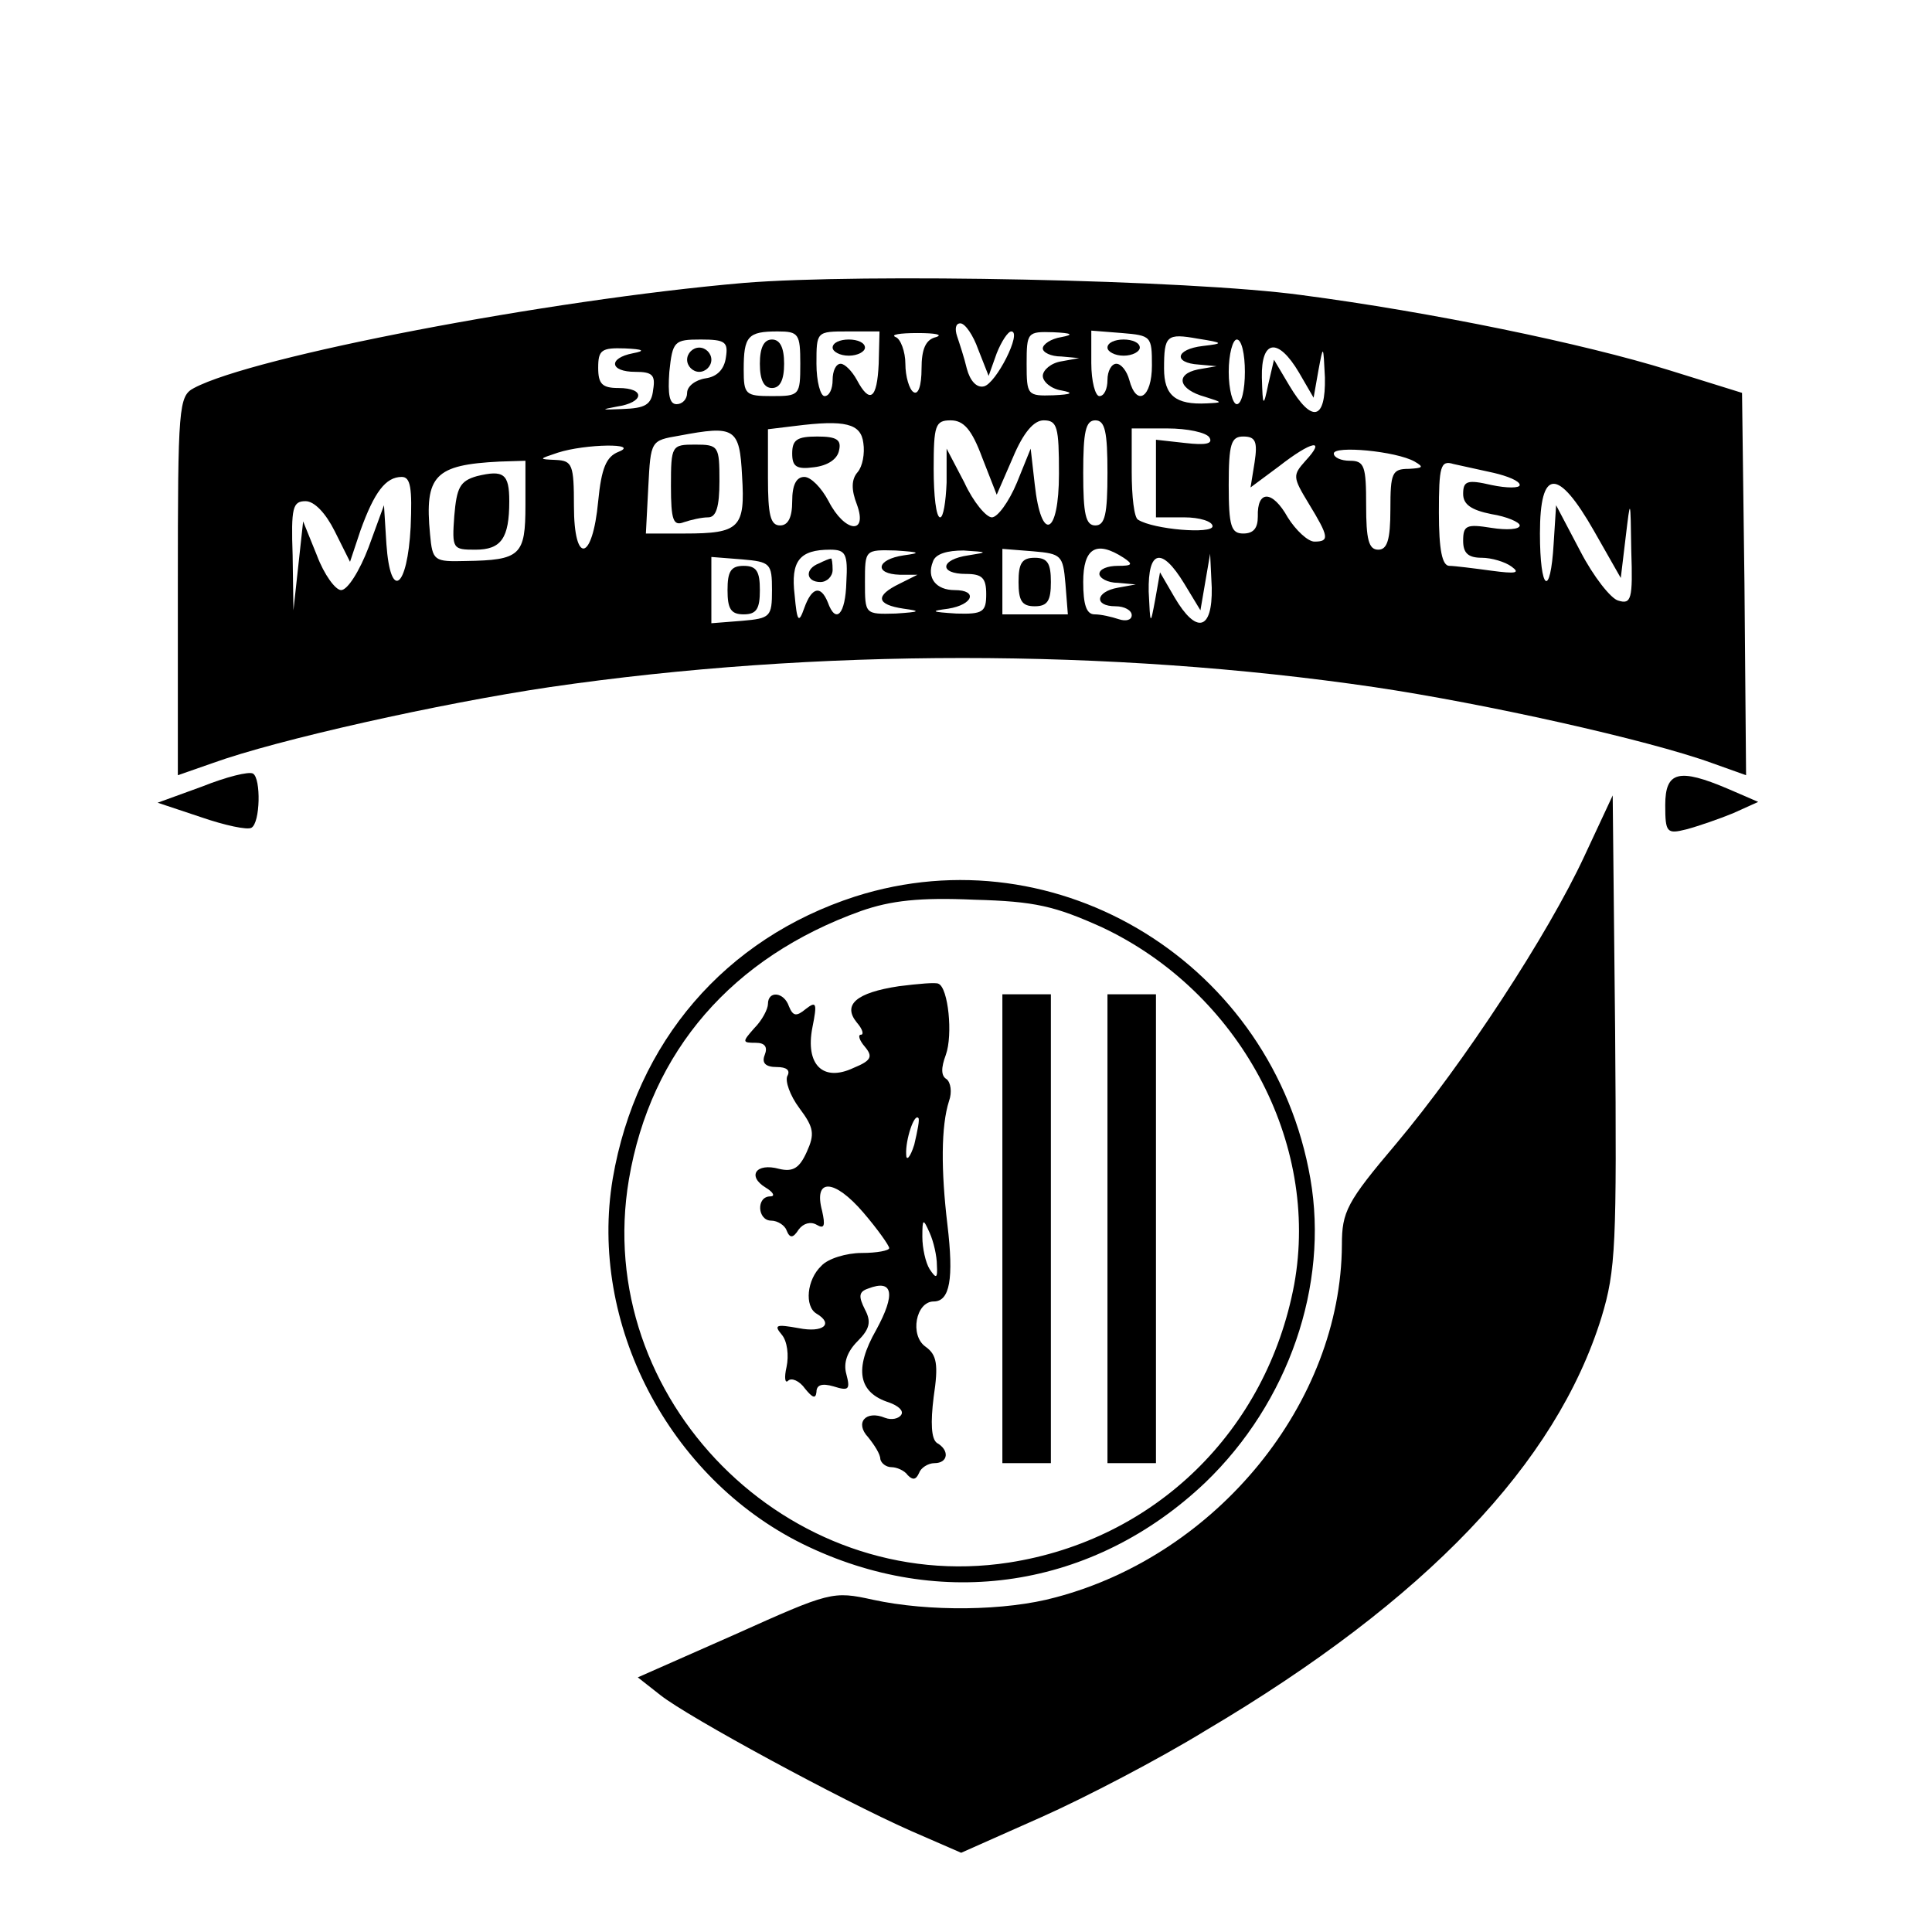
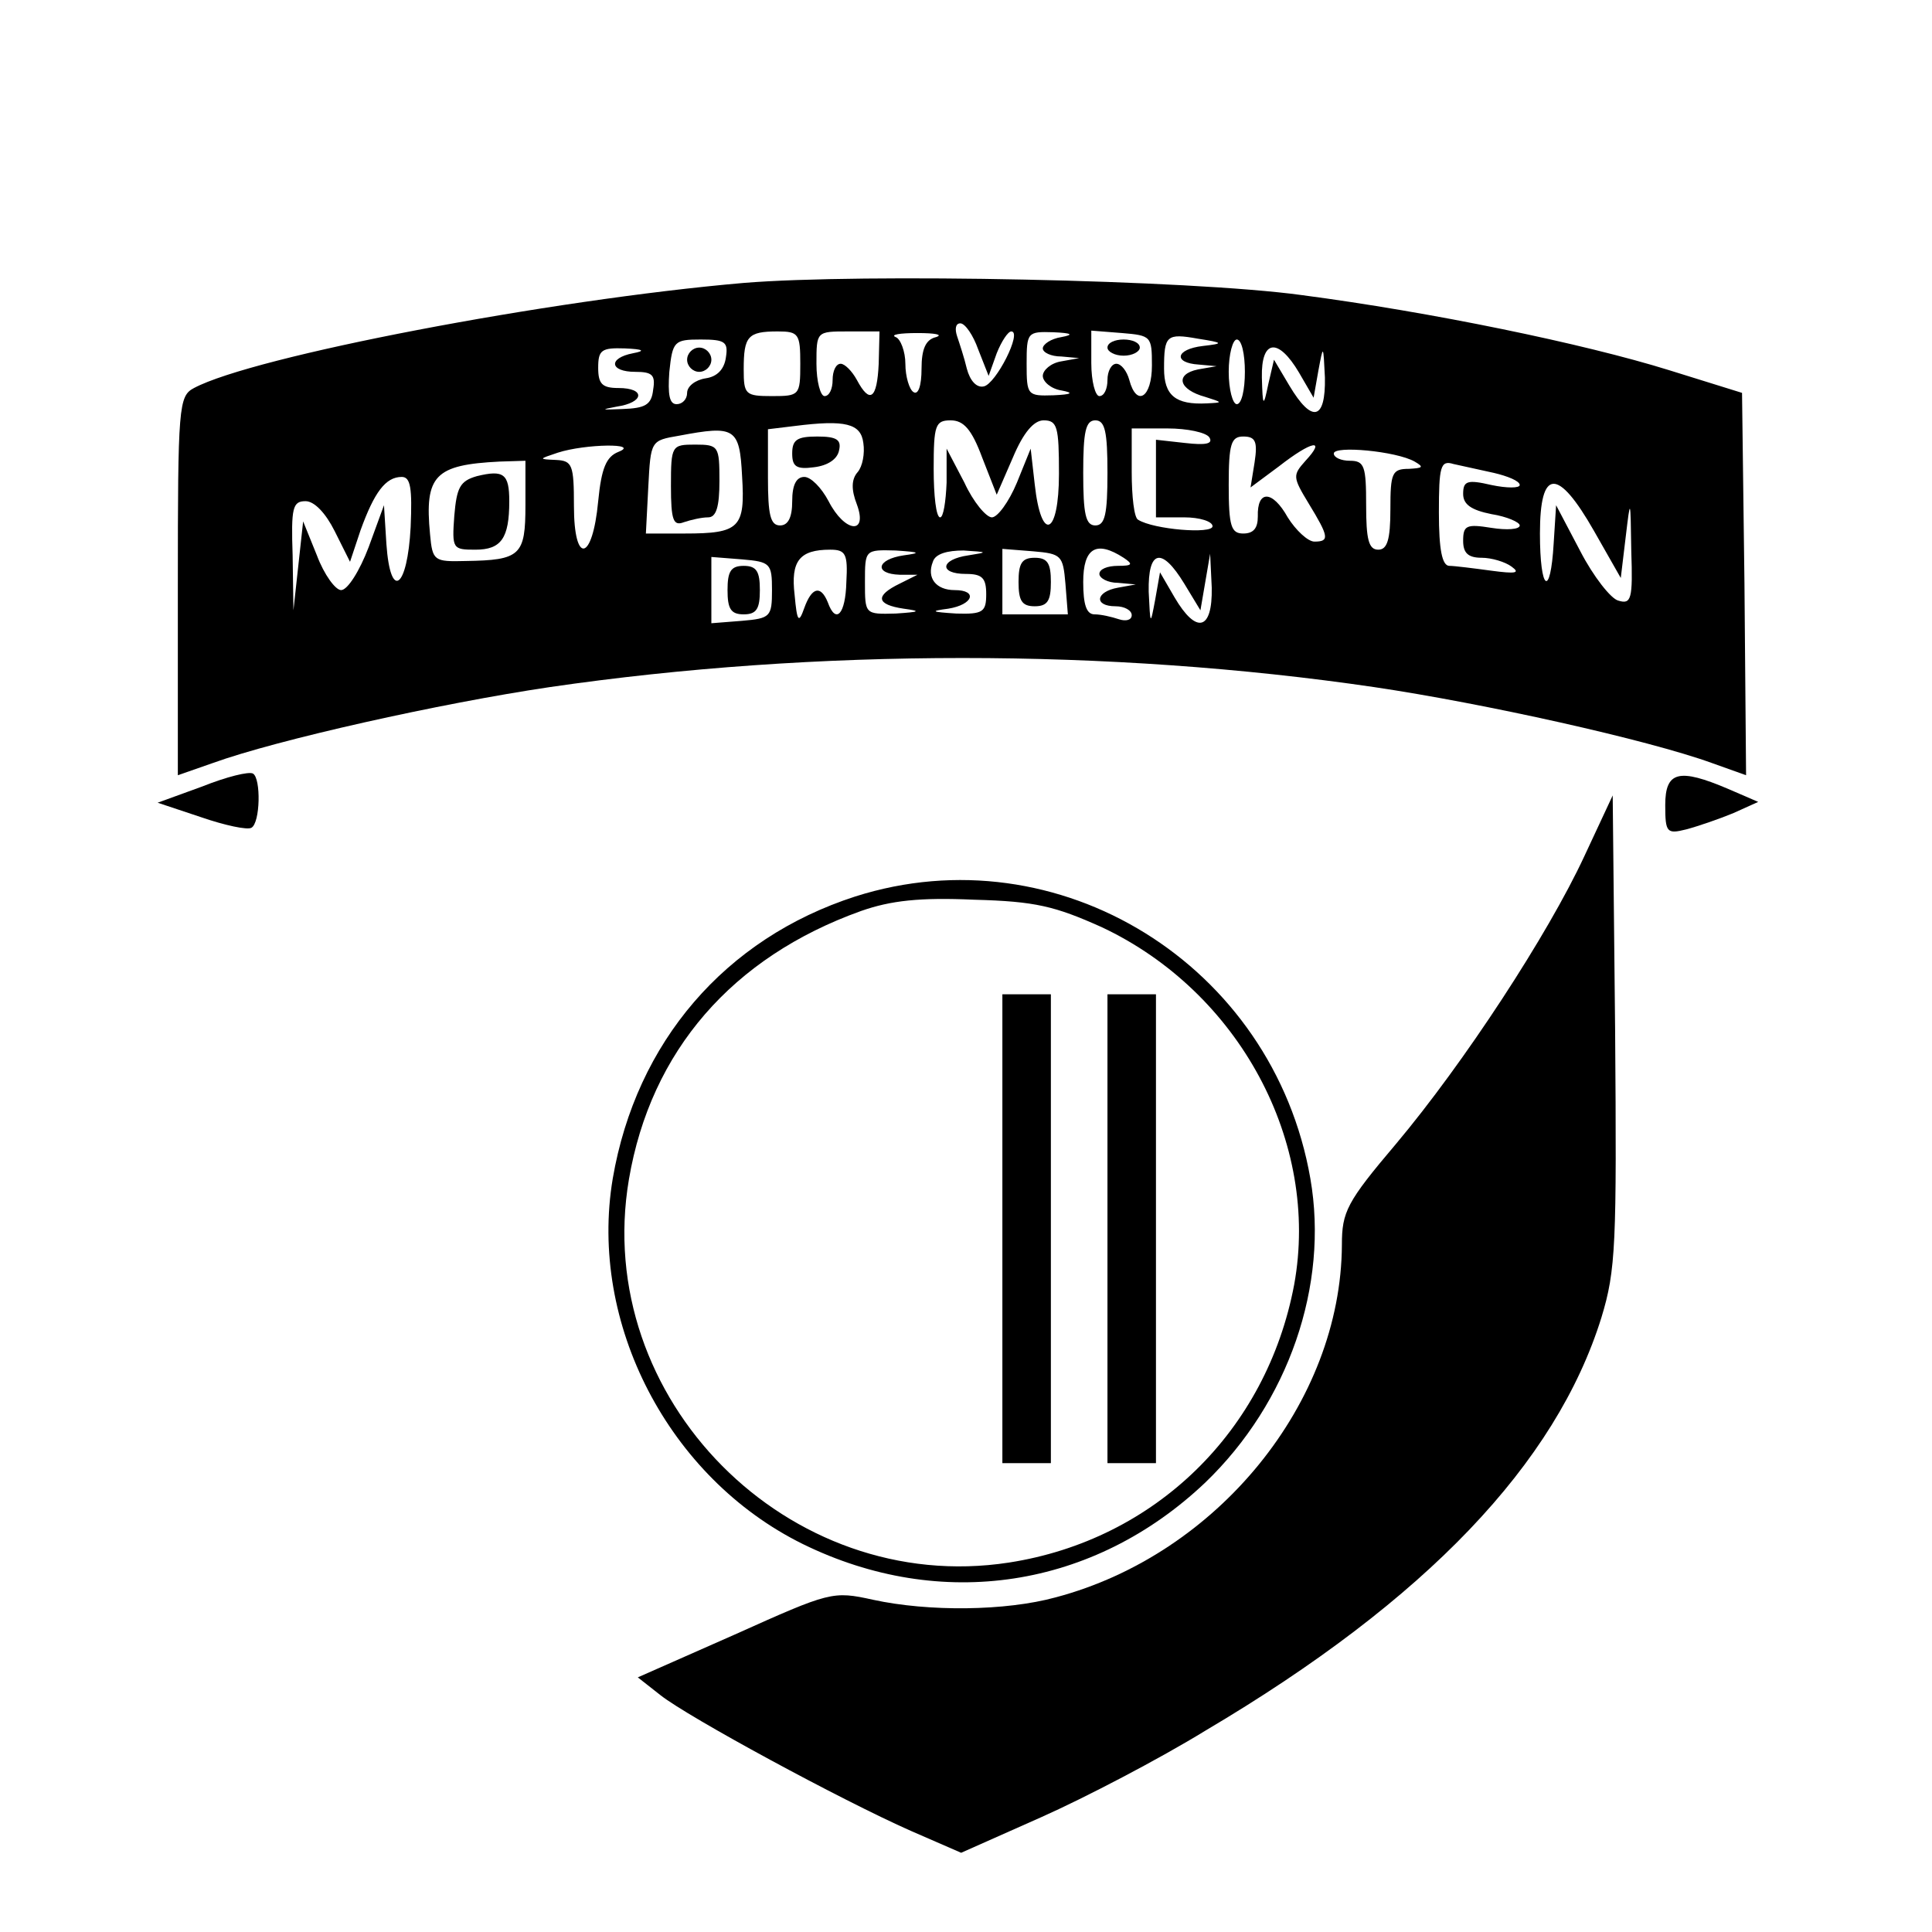
<svg xmlns="http://www.w3.org/2000/svg" version="1.0" width="239pt" height="239pt" viewBox="0 0 239 239" preserveAspectRatio="xMidYMid meet">
  <g transform="translate(0,239) scale(0.1,-0.1)" fill="#000000" stroke="none">
    <path d="M920 2040 c-243 -21 -607 -91 -680 -130 -19 -10 -20 -22 -20 -245 l0 -234 43 15 c80 29 282 74 417 94 329 48 693 48 1020 0 135 -20 338 -65 418 -94 l42 -15 -2 237 -3 236 -90 28 c-106 33 -295 72 -455 93 -139 19 -544 27 -690 15z m290 -82 l13 -33 10 28 c6 15 14 27 18 27 14 0 -19 -65 -34 -68 -9 -2 -17 7 -21 22 -3 13 -9 31 -12 40 -3 9 -2 16 4 16 6 0 16 -15 22 -32z m-220 -18 c0 -39 -1 -40 -35 -40 -33 0 -35 2 -35 33 0 41 5 47 42 47 26 0 28 -3 28 -40z m97 0 c-2 -44 -11 -50 -27 -20 -6 11 -15 20 -20 20 -6 0 -10 -9 -10 -20 0 -11 -4 -20 -10 -20 -5 0 -10 18 -10 40 0 40 0 40 39 40 l39 0 -1 -40z m71 33 c-13 -3 -18 -15 -18 -39 0 -21 -4 -33 -10 -29 -5 3 -10 19 -10 35 0 15 -6 31 -12 33 -7 3 5 5 27 5 22 0 32 -2 23 -5z m155 0 c-13 -2 -23 -9 -23 -14 0 -5 10 -10 23 -10 l22 -2 -22 -4 c-13 -2 -23 -11 -23 -18 0 -7 10 -16 23 -18 16 -3 13 -5 -10 -6 -32 -1 -33 0 -33 39 0 39 1 40 33 39 23 -1 26 -3 10 -6z m112 -35 c0 -40 -19 -52 -28 -18 -3 11 -10 20 -16 20 -6 0 -11 -9 -11 -20 0 -11 -4 -20 -10 -20 -5 0 -10 18 -10 41 l0 40 38 -3 c36 -3 37 -4 37 -40z m63 24 c-34 -4 -37 -21 -5 -23 l22 -2 -23 -4 c-29 -6 -24 -25 9 -34 22 -7 22 -7 2 -8 -39 -2 -53 10 -53 43 0 41 3 44 42 37 32 -5 32 -6 6 -9z m-590 -14 c-2 -15 -11 -24 -25 -26 -13 -2 -23 -10 -23 -18 0 -8 -6 -14 -13 -14 -9 0 -11 12 -9 40 4 38 6 40 39 40 30 0 34 -3 31 -22z m642 -18 c0 -22 -4 -40 -10 -40 -5 0 -10 18 -10 40 0 22 5 40 10 40 6 0 10 -18 10 -40z m-757 23 c-31 -6 -29 -23 3 -23 21 0 25 -4 22 -22 -2 -19 -10 -23 -38 -24 -26 -1 -28 -1 -7 3 34 5 36 23 2 23 -20 0 -25 5 -25 25 0 22 4 25 33 24 23 -1 26 -3 10 -6z m824 -24 l18 -31 6 34 c6 32 6 32 8 -9 1 -53 -16 -57 -44 -10 l-19 32 -7 -30 c-6 -29 -7 -29 -8 8 -1 47 20 50 46 6z m-539 -87 c2 -13 -1 -29 -7 -36 -8 -9 -8 -22 -1 -40 14 -38 -15 -35 -35 4 -9 17 -22 30 -30 30 -10 0 -15 -10 -15 -30 0 -20 -5 -30 -15 -30 -12 0 -15 13 -15 59 l0 60 33 4 c63 8 82 3 85 -21z m147 -18 l18 -46 20 46 c13 31 26 46 38 46 17 0 19 -8 19 -66 0 -77 -22 -86 -30 -13 l-5 44 -17 -42 c-10 -24 -24 -43 -31 -43 -7 0 -23 19 -34 43 l-22 42 0 -42 c-1 -24 -4 -43 -8 -43 -5 0 -8 27 -8 60 0 54 2 60 21 60 16 0 26 -11 39 -46z m155 -19 c0 -51 -3 -65 -15 -65 -12 0 -15 14 -15 65 0 51 3 65 15 65 12 0 15 -14 15 -65z m-452 -4 c4 -64 -3 -71 -71 -71 l-48 0 3 58 c3 57 3 57 38 63 69 13 75 10 78 -50z m578 48 c5 -8 -4 -10 -30 -7 l-36 4 0 -48 0 -48 35 0 c19 0 35 -5 35 -11 0 -10 -73 -4 -92 8 -5 2 -8 29 -8 59 l0 54 44 0 c25 0 48 -5 52 -11z m56 -31 l-5 -31 35 26 c41 32 59 35 33 7 -16 -18 -16 -20 4 -53 25 -41 26 -47 7 -47 -8 0 -23 14 -33 30 -19 34 -38 34 -37 1 0 -14 -5 -21 -18 -21 -15 0 -18 9 -18 60 0 51 3 60 18 60 15 0 18 -6 14 -32z m-787 13 c-15 -6 -21 -20 -25 -61 -7 -75 -30 -79 -30 -6 0 51 -2 56 -22 57 -22 1 -22 1 2 9 34 11 103 12 75 1z m985 -12 c12 -7 10 -8 -7 -9 -21 0 -23 -5 -23 -50 0 -38 -4 -50 -15 -50 -12 0 -15 13 -15 55 0 48 -2 55 -20 55 -11 0 -20 4 -20 9 0 10 77 3 100 -10z m-1100 -54 c0 -62 -6 -68 -74 -69 -39 -1 -41 0 -44 33 -7 73 6 86 86 90 l32 1 0 -55z m1198 40 c17 -4 32 -10 32 -15 0 -4 -16 -4 -35 0 -30 7 -35 5 -35 -11 0 -13 10 -20 35 -25 19 -3 35 -10 35 -14 0 -5 -16 -6 -35 -3 -31 5 -35 3 -35 -16 0 -15 6 -21 23 -21 12 0 29 -5 37 -11 11 -8 5 -9 -25 -5 -22 3 -46 6 -52 6 -9 0 -13 20 -13 66 0 57 2 65 18 60 9 -2 32 -7 50 -11z m-1340 -67 c-4 -76 -25 -92 -30 -21 l-3 48 -19 -52 c-11 -29 -26 -53 -34 -53 -7 0 -21 19 -30 43 l-17 42 -6 -55 -6 -55 -1 68 c-2 59 0 67 16 67 11 0 25 -15 36 -37 l19 -38 13 39 c17 47 31 66 51 66 11 0 13 -14 11 -62z m1464 -5 l33 -58 6 50 c6 50 6 50 7 -17 2 -59 0 -66 -16 -61 -9 2 -31 30 -47 61 l-30 57 -3 -47 c-4 -69 -17 -59 -17 12 0 81 22 82 67 3z m-925 -63 c-1 -40 -13 -53 -23 -25 -9 22 -20 18 -29 -7 -7 -20 -9 -17 -12 16 -5 42 6 56 44 56 19 0 22 -5 20 -40z m71 33 c-34 -5 -37 -23 -5 -24 l22 0 -22 -11 c-31 -15 -29 -26 5 -31 22 -3 20 -4 -10 -6 -38 -1 -38 -1 -38 39 0 40 0 40 38 39 30 -2 32 -3 10 -6z m80 0 c-35 -5 -37 -23 -3 -23 20 0 25 -5 25 -25 0 -22 -4 -25 -37 -24 -31 2 -33 3 -10 6 31 5 37 23 8 23 -23 0 -35 15 -27 35 3 10 18 14 38 14 30 -2 31 -2 6 -6z m120 -35 l3 -38 -40 0 -41 0 0 41 0 40 38 -3 c35 -3 37 -5 40 -40z m72 32 c12 -8 11 -10 -7 -10 -13 0 -23 -4 -23 -10 0 -5 10 -11 23 -11 l22 -2 -22 -4 c-28 -5 -30 -23 -3 -23 11 0 20 -5 20 -11 0 -6 -7 -8 -16 -5 -9 3 -22 6 -30 6 -10 0 -14 12 -14 40 0 42 16 52 50 30z m-435 -40 c0 -33 -2 -35 -37 -38 l-38 -3 0 41 0 41 38 -3 c35 -3 37 -5 37 -38z m510 8 l20 -33 6 35 6 35 2 -42 c1 -53 -19 -58 -46 -12 l-18 31 -6 -34 c-6 -32 -6 -32 -8 10 -1 52 16 56 44 10z" />
-     <path d="M940 1940 c0 -20 5 -30 15 -30 10 0 15 10 15 30 0 20 -5 30 -15 30 -10 0 -15 -10 -15 -30z" />
-     <path d="M1030 1960 c0 -5 9 -10 20 -10 11 0 20 5 20 10 0 6 -9 10 -20 10 -11 0 -20 -4 -20 -10z" />
    <path d="M1370 1960 c0 -5 9 -10 20 -10 11 0 20 5 20 10 0 6 -9 10 -20 10 -11 0 -20 -4 -20 -10z" />
    <path d="M850 1945 c0 -8 7 -15 15 -15 8 0 15 7 15 15 0 8 -7 15 -15 15 -8 0 -15 -7 -15 -15z" />
    <path d="M980 1829 c0 -16 5 -20 27 -17 17 2 29 10 31 21 3 13 -3 17 -27 17 -25 0 -31 -4 -31 -21z" />
    <path d="M830 1789 c0 -43 3 -50 16 -45 9 3 22 6 30 6 10 0 14 13 14 45 0 43 -1 45 -30 45 -29 0 -30 -1 -30 -51z" />
    <path d="M590 1801 c-21 -6 -25 -14 -28 -49 -3 -41 -2 -42 26 -42 32 0 42 14 42 60 0 34 -7 39 -40 31z" />
-     <path d="M1013 1693 c-18 -7 -16 -23 2 -23 8 0 15 7 15 15 0 8 -1 15 -2 14 -2 0 -9 -3 -15 -6z" />
+     <path d="M1013 1693 z" />
    <path d="M1260 1670 c0 -23 4 -30 20 -30 16 0 20 7 20 30 0 23 -4 30 -20 30 -16 0 -20 -7 -20 -30z" />
    <path d="M900 1660 c0 -23 4 -30 20 -30 16 0 20 7 20 30 0 23 -4 30 -20 30 -16 0 -20 -7 -20 -30z" />
    <path d="M250 1417 l-55 -20 54 -18 c29 -10 57 -16 62 -13 11 6 12 61 2 67 -5 3 -33 -4 -63 -16z" />
    <path d="M2060 1394 c0 -34 2 -36 26 -30 15 4 41 13 58 20 l31 14 -37 16 c-61 26 -78 22 -78 -20z" />
    <path d="M1960 1331 c-45 -97 -149 -256 -233 -356 -61 -72 -67 -84 -67 -125 -1 -195 -154 -383 -354 -436 -62 -17 -157 -18 -226 -3 -50 11 -53 10 -171 -43 l-120 -53 28 -22 c34 -27 224 -130 310 -168 l62 -27 99 44 c54 24 146 72 203 107 274 162 434 331 490 511 18 59 19 90 17 355 l-3 291 -35 -75z" />
    <path d="M1058 1281 c-161 -52 -271 -180 -300 -349 -30 -179 69 -370 235 -452 171 -84 360 -55 498 76 103 99 153 244 130 376 -46 265 -312 429 -563 349z m305 -38 c170 -80 270 -266 238 -442 -34 -181 -172 -316 -353 -344 -273 -42 -516 203 -470 474 27 159 128 275 287 332 37 13 73 17 140 14 76 -2 100 -8 158 -34z" />
-     <path d="M1112 1170 c-53 -8 -70 -23 -52 -45 7 -8 9 -15 5 -15 -4 0 -2 -7 5 -15 10 -12 8 -17 -14 -26 -38 -18 -60 4 -51 50 6 30 5 33 -8 23 -12 -10 -16 -9 -21 3 -6 18 -26 20 -26 3 0 -6 -7 -20 -17 -30 -15 -17 -15 -18 2 -18 11 0 15 -5 11 -15 -4 -10 1 -15 15 -15 12 0 17 -4 13 -11 -3 -6 3 -24 15 -40 18 -24 19 -32 9 -54 -9 -20 -17 -25 -34 -21 -29 8 -40 -9 -17 -23 10 -6 12 -11 6 -11 -18 0 -16 -30 1 -30 8 0 17 -6 19 -12 4 -10 8 -10 15 1 6 8 15 10 22 6 10 -6 11 -1 7 17 -11 41 15 40 51 -2 18 -21 32 -41 32 -44 0 -3 -15 -6 -34 -6 -19 0 -42 -7 -50 -16 -18 -17 -21 -50 -6 -59 22 -13 8 -24 -22 -18 -28 5 -31 4 -21 -8 7 -8 9 -26 6 -40 -3 -13 -2 -21 2 -17 4 4 14 0 21 -10 9 -11 13 -13 14 -4 0 9 7 11 21 7 19 -6 21 -4 16 15 -4 14 1 28 14 41 15 15 17 24 9 39 -8 16 -8 22 4 26 31 12 34 -7 10 -51 -28 -49 -22 -78 16 -90 11 -4 18 -10 15 -15 -3 -5 -12 -7 -20 -4 -24 10 -38 -6 -21 -24 8 -10 15 -21 15 -27 1 -5 7 -10 14 -10 6 0 16 -4 20 -10 6 -6 10 -6 14 3 2 6 11 12 19 12 17 0 19 16 3 25 -7 5 -8 25 -4 57 6 40 4 52 -10 62 -20 14 -12 56 10 56 20 0 25 28 17 95 -8 67 -8 122 2 153 4 11 2 23 -3 27 -7 4 -7 14 -1 30 9 25 3 83 -9 88 -3 2 -25 0 -49 -3z m19 -196 c-5 -16 -10 -21 -10 -12 -1 18 10 51 15 45 2 -1 -1 -16 -5 -33z m28 -149 c1 -17 -1 -17 -9 -5 -5 8 -9 26 -9 40 0 23 1 23 9 5 5 -11 9 -29 9 -40z" />
    <path d="M1240 870 l0 -290 30 0 30 0 0 290 0 290 -30 0 -30 0 0 -290z" />
    <path d="M1370 870 l0 -290 30 0 30 0 0 290 0 290 -30 0 -30 0 0 -290z" />
  </g>
</svg>